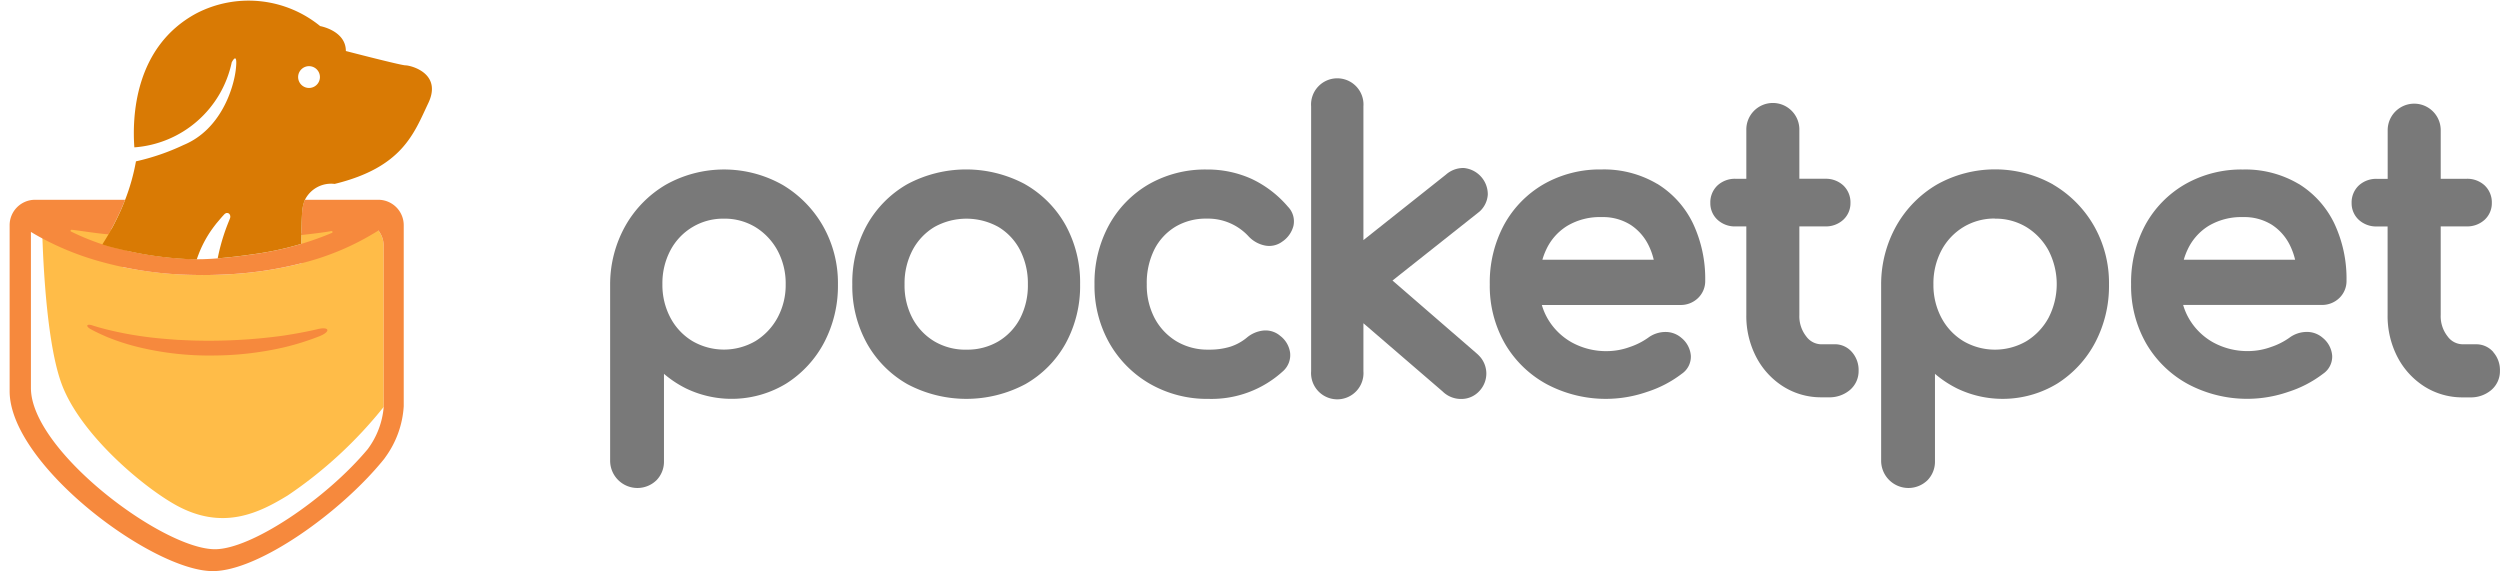
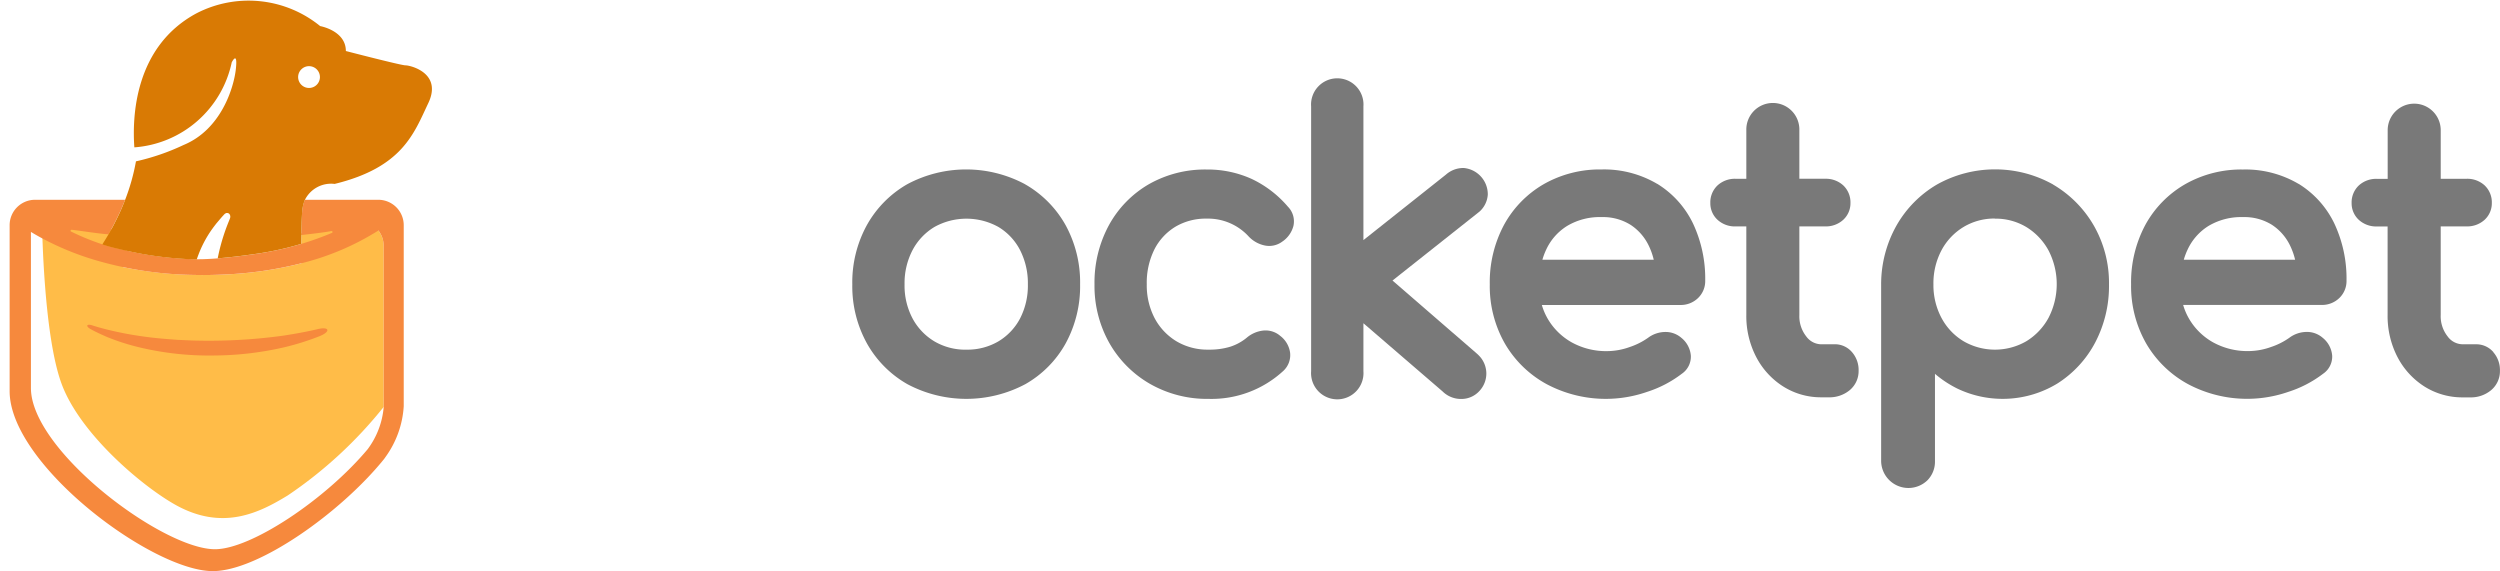
<svg xmlns="http://www.w3.org/2000/svg" width="171.65" height="39.213" viewBox="0 0 171.65 39.213">
  <defs>
    <style>.a{fill:#f6893d;}.a,.b,.c,.d{fill-rule:evenodd;}.b{fill:#ffbc48;}.c{fill:#d97a04;}.d{fill:#797979;}</style>
  </defs>
  <g transform="translate(0 -0.661)">
    <g transform="translate(-40 -29)">
      <g transform="translate(40 29)">
        <path class="a" d="M15.728,15.812h0c.011-.026.02-.052.031-.077s.018-.042.028-.073c-.011.03-.021.056-.028.073s-.02.051-.031.077" />
        <path class="a" d="M15.39,15.376c-.128.138-.256.285-.383.436.126-.151.255-.3.383-.436" />
        <path class="a" d="M15.781,15.407a.3.3,0,0,0-.072-.087.279.279,0,0,0-.052-.032.279.279,0,0,1,.052.032.3.3,0,0,1,.072.087" />
        <path class="b" d="M15.617,16.09c.036-.093.073-.185.111-.278-.038.093-.075.185-.111.278" />
        <path class="b" d="M25.982,16.488s-1.352-1.549-1.5-1.455a22.155,22.155,0,0,1-3.789,1.652c0,.69,0,1.372,0,2.053l-.078.021a25.853,25.853,0,0,1-5.131.746c-.233.012-.471.021-.711.027q-.4.011-.824.013h-.014c-.241,0-.476,0-.71-.009l.019-.087-.019.087A26.449,26.449,0,0,1,8.44,19q.24-1.1.477-2.249c-1.27-.193-4.274-1.554-5.277-1.84a9.705,9.705,0,0,0-.726,2.124c.079,2.315.354,7.337,1.3,9.938,1.248,3.451,5.532,7.057,7.813,8.339,3.252,1.828,5.767.564,7.735-.638A29.553,29.553,0,0,0,26.344,28.6V17.547a1.725,1.725,0,0,0-.362-1.058" />
        <path class="b" d="M15.007,15.812h0c-.077.091-.153.182-.229.278.076-.1.152-.187.229-.278" />
        <g transform="translate(0.661 14.096)">
          <path class="a" d="M25.684,14.506a5.618,5.618,0,0,1-1.1,2.9c-2.874,3.435-7.992,6.864-10.482,6.869-3.589.007-12.64-6.774-12.64-11.07V2.488c.244.149.507.3.791.451A19.484,19.484,0,0,0,5.66,4.357a25.073,25.073,0,0,0,6.9,1.083c.233.005.469.009.709.009h.015q.419,0,.823-.013c.241-.007.478-.015.711-.027a25.8,25.8,0,0,0,5.131-.747,18.081,18.081,0,0,0,5.371-2.27,1.724,1.724,0,0,1,.362,1.058ZM25.312.282H20.274a2.366,2.366,0,0,0-.163.582c-.012.079-.023.161-.029.249-.015.215-.026.413-.032.6,0,.1-.008.188-.01.278-.007.25-.01.483-.011.711.707-.075,1.61-.186,2.062-.272a.066.066,0,0,1,.04.125,20.952,20.952,0,0,1-2.106.755c-.311.094-.631.183-.96.265a21.345,21.345,0,0,1-2.1.415c-.862.125-1.6.218-2.273.28-.139.013-.276.024-.409.035-.355.027-.691.046-1.011.056-.144,0-.284.006-.424.007a24.45,24.45,0,0,1-5.386-.73,10.782,10.782,0,0,1-1.1-.3l-.111-.035a16.946,16.946,0,0,1-2.03-.837c-.071-.035-.034-.132.046-.124.478.048,1.91.278,2.515.31q.189-.322.369-.664c.048-.091.093-.185.14-.278.129-.258.256-.521.375-.794Q7.8.608,7.93.282H1.746A1.746,1.746,0,0,0,0,2.029V13.42c0,5.044,9.793,12.357,13.946,12.358h.009c3.156-.007,8.807-4.055,11.731-7.668q.061-.076.116-.159a6.623,6.623,0,0,0,1.257-3.489V2.028A1.746,1.746,0,0,0,25.312.282Z" />
        </g>
        <g transform="translate(6.61 0.216)">
          <path class="c" d="M14.608,6.484a.748.748,0,1,1,.748-.748.748.748,0,0,1-.748.748m6.629-1.551c-.311,0-4.1-.985-4.1-.985,0-1.4-1.763-1.711-1.763-1.711a7.783,7.783,0,0,0-8.5-.874c-4.268,2.3-4.409,7.149-4.259,9.2A7.386,7.386,0,0,0,9.3,4.728s.427-.855.284.455S8.558,9.342,5.994,10.4a15.565,15.565,0,0,1-3.269,1.123,14.166,14.166,0,0,1-.744,2.643c-.084.217-.171.431-.262.64-.12.272-.246.536-.375.794-.048.093-.093.187-.14.278q-.18.342-.369.664-.207.355-.421.686a10.7,10.7,0,0,0,1.1.3,24.466,24.466,0,0,0,5.386.73c.032-.1.064-.192.1-.284a7.722,7.722,0,0,1,.629-1.306c.115-.192.235-.37.358-.539.061-.085.123-.167.185-.247.075-.1.151-.187.229-.278.126-.151.254-.3.383-.436a.318.318,0,0,1,.047-.042.307.307,0,0,1,.075-.044.173.173,0,0,1,.045-.013.2.2,0,0,1,.049,0,.179.179,0,0,1,.05.013A.262.262,0,0,1,9.1,15.1a.287.287,0,0,1,.072.087.313.313,0,0,1,.007.255c-.01.03-.021.056-.028.072l-.031.077c-.037.093-.075.185-.111.278a13.715,13.715,0,0,0-.477,1.464c-.076.285-.139.568-.195.85.134-.011.27-.022.409-.036.669-.061,1.411-.155,2.272-.28a21.321,21.321,0,0,0,2.1-.414c.329-.082.648-.171.959-.265,0-.2,0-.4.006-.609,0-.227,0-.46.011-.71,0-.091.006-.183.009-.278.007-.19.019-.389.033-.6.007-.087.017-.169.029-.248a2.366,2.366,0,0,1,.163-.582,2.008,2.008,0,0,1,2.038-1.088c4.667-1.141,5.445-3.474,6.431-5.548s-1.245-2.593-1.557-2.593" />
        </g>
        <path class="a" d="M6.333,23c.385.124.775.231,1.167.324a23.764,23.764,0,0,0,2.366.444c.792.112,1.592.174,2.389.231.4.012.8.04,1.2.046s.8.019,1.2.009a37.137,37.137,0,0,0,4.792-.347c.792-.122,1.585-.262,2.37-.449s.914.157.151.475a17.821,17.821,0,0,1-2.369.753,21.93,21.93,0,0,1-4.936.584,20.626,20.626,0,0,1-4.944-.525,15.4,15.4,0,0,1-2.376-.749c-.38-.168-.759-.335-1.122-.539s-.276-.379.111-.258" />
        <path class="c" d="M15.557,15.276a.2.2,0,0,1,.049,0,.2.2,0,0,0-.049,0" />
        <path class="c" d="M15.39,15.376c-.206.221-.41.458-.611.715-.062.08-.124.162-.185.247.061-.085.123-.167.185-.247.2-.256.406-.493.611-.715" />
        <path class="c" d="M15.437,15.333a.3.3,0,0,1,.075-.044.3.3,0,0,0-.075.044" />
        <path class="c" d="M13.607,18.182a7.769,7.769,0,0,1,.629-1.307,7.769,7.769,0,0,0-.629,1.307" />
        <g transform="translate(0 39.213)">
          <path class="a" />
        </g>
-         <path class="d" d="M49.7,15.674a4.082,4.082,0,0,1,2.164.579,4.28,4.28,0,0,1,1.517,1.6,4.761,4.761,0,0,1,.564,2.33,4.711,4.711,0,0,1-.564,2.3,4.269,4.269,0,0,1-1.517,1.6,4.307,4.307,0,0,1-4.318,0,4.119,4.119,0,0,1-1.512-1.6,4.781,4.781,0,0,1-.553-2.307,4.839,4.839,0,0,1,.553-2.334A4.084,4.084,0,0,1,49.7,15.674m4-2.337a8.17,8.17,0,0,0-7.974,0,7.627,7.627,0,0,0-2.785,2.826,8.208,8.208,0,0,0-1.049,4.022V32.318a1.874,1.874,0,0,0,3.186,1.312,1.824,1.824,0,0,0,.51-1.312v-5.99a7.4,7.4,0,0,0,1.539,1.015A7.221,7.221,0,0,0,53.977,27a7.431,7.431,0,0,0,2.606-2.818,8.362,8.362,0,0,0,.95-4,7.918,7.918,0,0,0-1.038-4.025,7.737,7.737,0,0,0-2.8-2.824" />
        <path class="d" d="M66.354,24.67a4.2,4.2,0,0,1-2.195-.568,4.089,4.089,0,0,1-1.5-1.571,4.817,4.817,0,0,1-.552-2.345,4.894,4.894,0,0,1,.553-2.36,4.062,4.062,0,0,1,1.5-1.582,4.523,4.523,0,0,1,4.391,0,3.975,3.975,0,0,1,1.481,1.578,5,5,0,0,1,.542,2.364,4.93,4.93,0,0,1-.541,2.35A4,4,0,0,1,68.549,24.1a4.2,4.2,0,0,1-2.2.568m4.023-11.363h0a8.571,8.571,0,0,0-8.072,0A7.356,7.356,0,0,0,59.529,16.1a8.16,8.16,0,0,0-1.01,4.087,8.108,8.108,0,0,0,1.009,4.06A7.356,7.356,0,0,0,62.3,27.037a8.625,8.625,0,0,0,8.1,0,7.269,7.269,0,0,0,2.766-2.794,8.194,8.194,0,0,0,.994-4.058A8.168,8.168,0,0,0,73.153,16.1a7.363,7.363,0,0,0-2.777-2.791" />
        <path class="d" d="M85.929,12.941A7.321,7.321,0,0,0,82.85,12.3a7.789,7.789,0,0,0-3.972,1.011,7.3,7.3,0,0,0-2.737,2.807,8.276,8.276,0,0,0-.993,4.069,8,8,0,0,0,1.009,4.007,7.52,7.52,0,0,0,2.787,2.815,7.883,7.883,0,0,0,4.038,1.039,7.273,7.273,0,0,0,5.137-1.927,1.478,1.478,0,0,0,.46-1.241,1.748,1.748,0,0,0-.677-1.157,1.547,1.547,0,0,0-1.158-.367,2.108,2.108,0,0,0-1.145.494,3.436,3.436,0,0,1-1.13.617,4.879,4.879,0,0,1-1.487.2,4.177,4.177,0,0,1-2.218-.58,4.1,4.1,0,0,1-1.488-1.582,4.876,4.876,0,0,1-.539-2.323,5.152,5.152,0,0,1,.529-2.407,3.868,3.868,0,0,1,1.442-1.549,4.081,4.081,0,0,1,2.14-.554,3.784,3.784,0,0,1,2.9,1.24,2.11,2.11,0,0,0,1.073.6,1.5,1.5,0,0,0,1.211-.256,1.862,1.862,0,0,0,.775-1.083,1.432,1.432,0,0,0-.372-1.313,7.445,7.445,0,0,0-2.508-1.92" />
        <path class="d" d="M101.571,15.2a1.717,1.717,0,0,0,.581-1.182,1.815,1.815,0,0,0-1.648-1.822,1.794,1.794,0,0,0-1.222.451l-5.67,4.5V7.972a1.8,1.8,0,1,0-3.59,0V26.145a1.8,1.8,0,1,0,3.59,0v-3.29l5.43,4.676a1.8,1.8,0,0,0,1.287.523h.012a1.669,1.669,0,0,0,1.248-.562,1.747,1.747,0,0,0,.463-1.184,1.775,1.775,0,0,0-.352-1.054,2.27,2.27,0,0,0-.282-.3l-5.809-5.032,5.932-4.7.03-.026" />
        <path class="d" d="M109.963,15.567a3.57,3.57,0,0,1,1.992.531,3.533,3.533,0,0,1,1.265,1.465,4.637,4.637,0,0,1,.326.933H105.9a4.672,4.672,0,0,1,.273-.72,3.765,3.765,0,0,1,1.452-1.618,4.389,4.389,0,0,1,2.337-.592m3.823-2.279h0a7.175,7.175,0,0,0-3.823-.991,7.78,7.78,0,0,0-3.972,1.011,7.226,7.226,0,0,0-2.724,2.794,8.352,8.352,0,0,0-.978,4.082,7.958,7.958,0,0,0,1.037,4.066A7.412,7.412,0,0,0,106.2,27.04a8.642,8.642,0,0,0,6.886.528,7.867,7.867,0,0,0,2.389-1.246,1.418,1.418,0,0,0,.618-1.241,1.753,1.753,0,0,0-.652-1.226,1.654,1.654,0,0,0-1.142-.4,2,2,0,0,0-1.145.4,4.806,4.806,0,0,1-1.267.636,4.59,4.59,0,0,1-1.526.278,4.88,4.88,0,0,1-2.445-.6,4.4,4.4,0,0,1-1.654-1.629,4.274,4.274,0,0,1-.4-.939h9.5a1.7,1.7,0,0,0,1.218-.469,1.609,1.609,0,0,0,.5-1.192,8.894,8.894,0,0,0-.834-3.927,6.5,6.5,0,0,0-2.459-2.73" />
        <path class="d" d="M125.981,24.3h-.905a1.292,1.292,0,0,1-1.056-.537,2.236,2.236,0,0,1-.476-1.473V16.206h1.771a1.76,1.76,0,0,0,1.238-.45,1.541,1.541,0,0,0,.5-1.159,1.6,1.6,0,0,0-.5-1.212,1.761,1.761,0,0,0-1.238-.45h-1.771V9.595a1.821,1.821,0,1,0-3.641,0v3.341h-.734a1.764,1.764,0,0,0-1.238.45,1.6,1.6,0,0,0-.5,1.212,1.537,1.537,0,0,0,.5,1.159,1.76,1.76,0,0,0,1.237.45h.734v6.081a6.1,6.1,0,0,0,.667,2.861,5.272,5.272,0,0,0,1.848,2.036,4.857,4.857,0,0,0,2.658.755h.479A2.168,2.168,0,0,0,127,27.451a1.7,1.7,0,0,0,.612-1.332,1.866,1.866,0,0,0-.458-1.286,1.543,1.543,0,0,0-1.176-.536" />
        <path class="d" d="M136.969,15.674a4.08,4.08,0,0,1,2.164.579,4.275,4.275,0,0,1,1.517,1.6,5.038,5.038,0,0,1,0,4.635,4.269,4.269,0,0,1-1.518,1.6,4.307,4.307,0,0,1-4.318,0,4.132,4.132,0,0,1-1.512-1.6,4.786,4.786,0,0,1-.553-2.307,4.845,4.845,0,0,1,.553-2.334,4.147,4.147,0,0,1,1.512-1.6,4.1,4.1,0,0,1,2.154-.581m4-2.337a8.171,8.171,0,0,0-7.975,0,7.636,7.636,0,0,0-2.785,2.826,8.218,8.218,0,0,0-1.049,4.022V32.318a1.874,1.874,0,0,0,3.186,1.312,1.822,1.822,0,0,0,.51-1.312v-5.99a7.415,7.415,0,0,0,1.539,1.015A7.221,7.221,0,0,0,141.248,27a7.426,7.426,0,0,0,2.606-2.818,8.35,8.35,0,0,0,.95-4,7.914,7.914,0,0,0-1.038-4.025,7.739,7.739,0,0,0-2.8-2.824" />
        <path class="d" d="M154,15.567a3.575,3.575,0,0,1,1.992.531,3.531,3.531,0,0,1,1.264,1.465,4.651,4.651,0,0,1,.327.933h-7.645a4.571,4.571,0,0,1,.273-.72,3.771,3.771,0,0,1,1.452-1.618A4.387,4.387,0,0,1,154,15.567m3.822-2.279h0A7.172,7.172,0,0,0,154,12.3a7.78,7.78,0,0,0-3.972,1.011A7.226,7.226,0,0,0,147.3,16.1a8.341,8.341,0,0,0-.979,4.082,7.949,7.949,0,0,0,1.038,4.066,7.412,7.412,0,0,0,2.875,2.789,8.64,8.64,0,0,0,6.885.528,7.861,7.861,0,0,0,2.39-1.246,1.42,1.42,0,0,0,.618-1.241,1.751,1.751,0,0,0-.653-1.226,1.645,1.645,0,0,0-1.142-.4,2.006,2.006,0,0,0-1.145.4,4.8,4.8,0,0,1-1.266.636,4.6,4.6,0,0,1-1.526.278,4.887,4.887,0,0,1-2.446-.6,4.4,4.4,0,0,1-1.654-1.629,4.241,4.241,0,0,1-.4-.939h9.5a1.7,1.7,0,0,0,1.217-.469,1.613,1.613,0,0,0,.5-1.192,8.894,8.894,0,0,0-.835-3.927,6.494,6.494,0,0,0-2.459-2.73" />
        <path class="d" d="M171.193,24.834h0a1.549,1.549,0,0,0-1.177-.535h-.905a1.289,1.289,0,0,1-1.056-.538,2.235,2.235,0,0,1-.476-1.473V16.205h1.771a1.764,1.764,0,0,0,1.239-.449,1.545,1.545,0,0,0,.5-1.159,1.6,1.6,0,0,0-.5-1.212,1.762,1.762,0,0,0-1.238-.449h-1.771V9.6a1.821,1.821,0,1,0-3.642,0v3.341H163.2a1.761,1.761,0,0,0-1.238.449,1.6,1.6,0,0,0-.5,1.212,1.541,1.541,0,0,0,.5,1.159,1.763,1.763,0,0,0,1.238.449h.733v6.082a6.107,6.107,0,0,0,.667,2.862,5.273,5.273,0,0,0,1.848,2.036,4.871,4.871,0,0,0,2.659.755h.479a2.165,2.165,0,0,0,1.447-.489,1.7,1.7,0,0,0,.613-1.332,1.867,1.867,0,0,0-.457-1.284" />
      </g>
    </g>
  </g>
</svg>